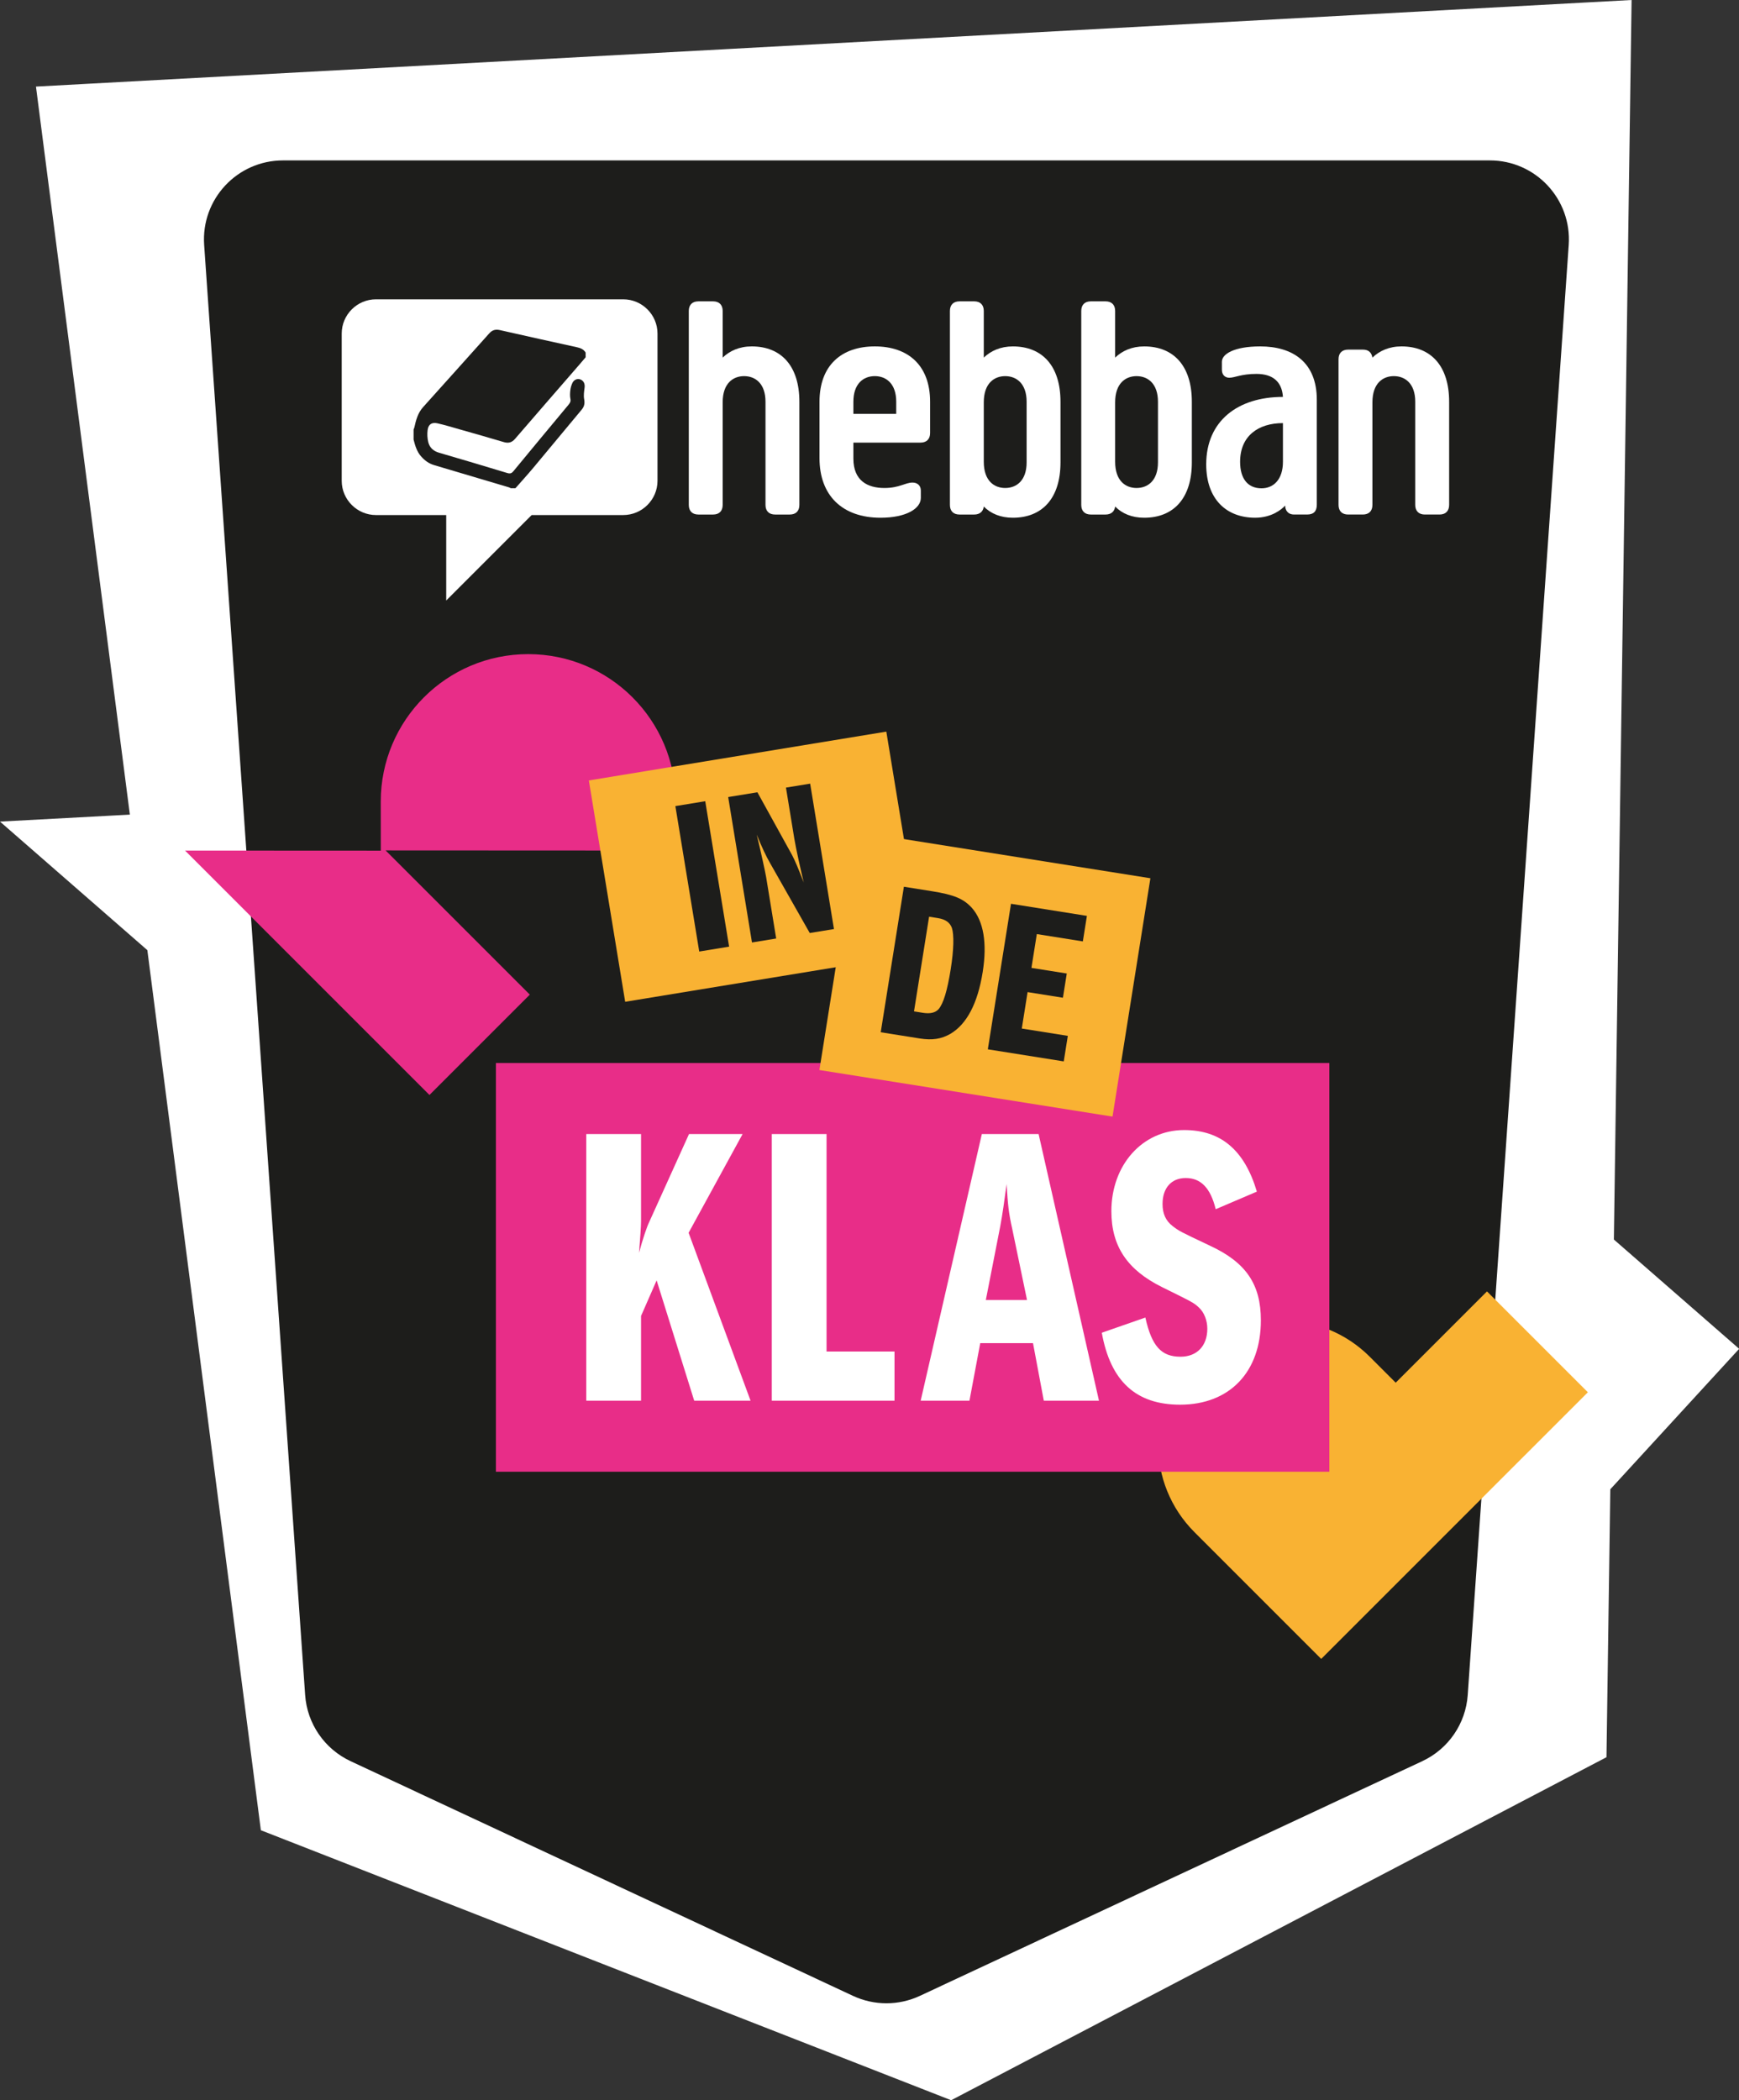
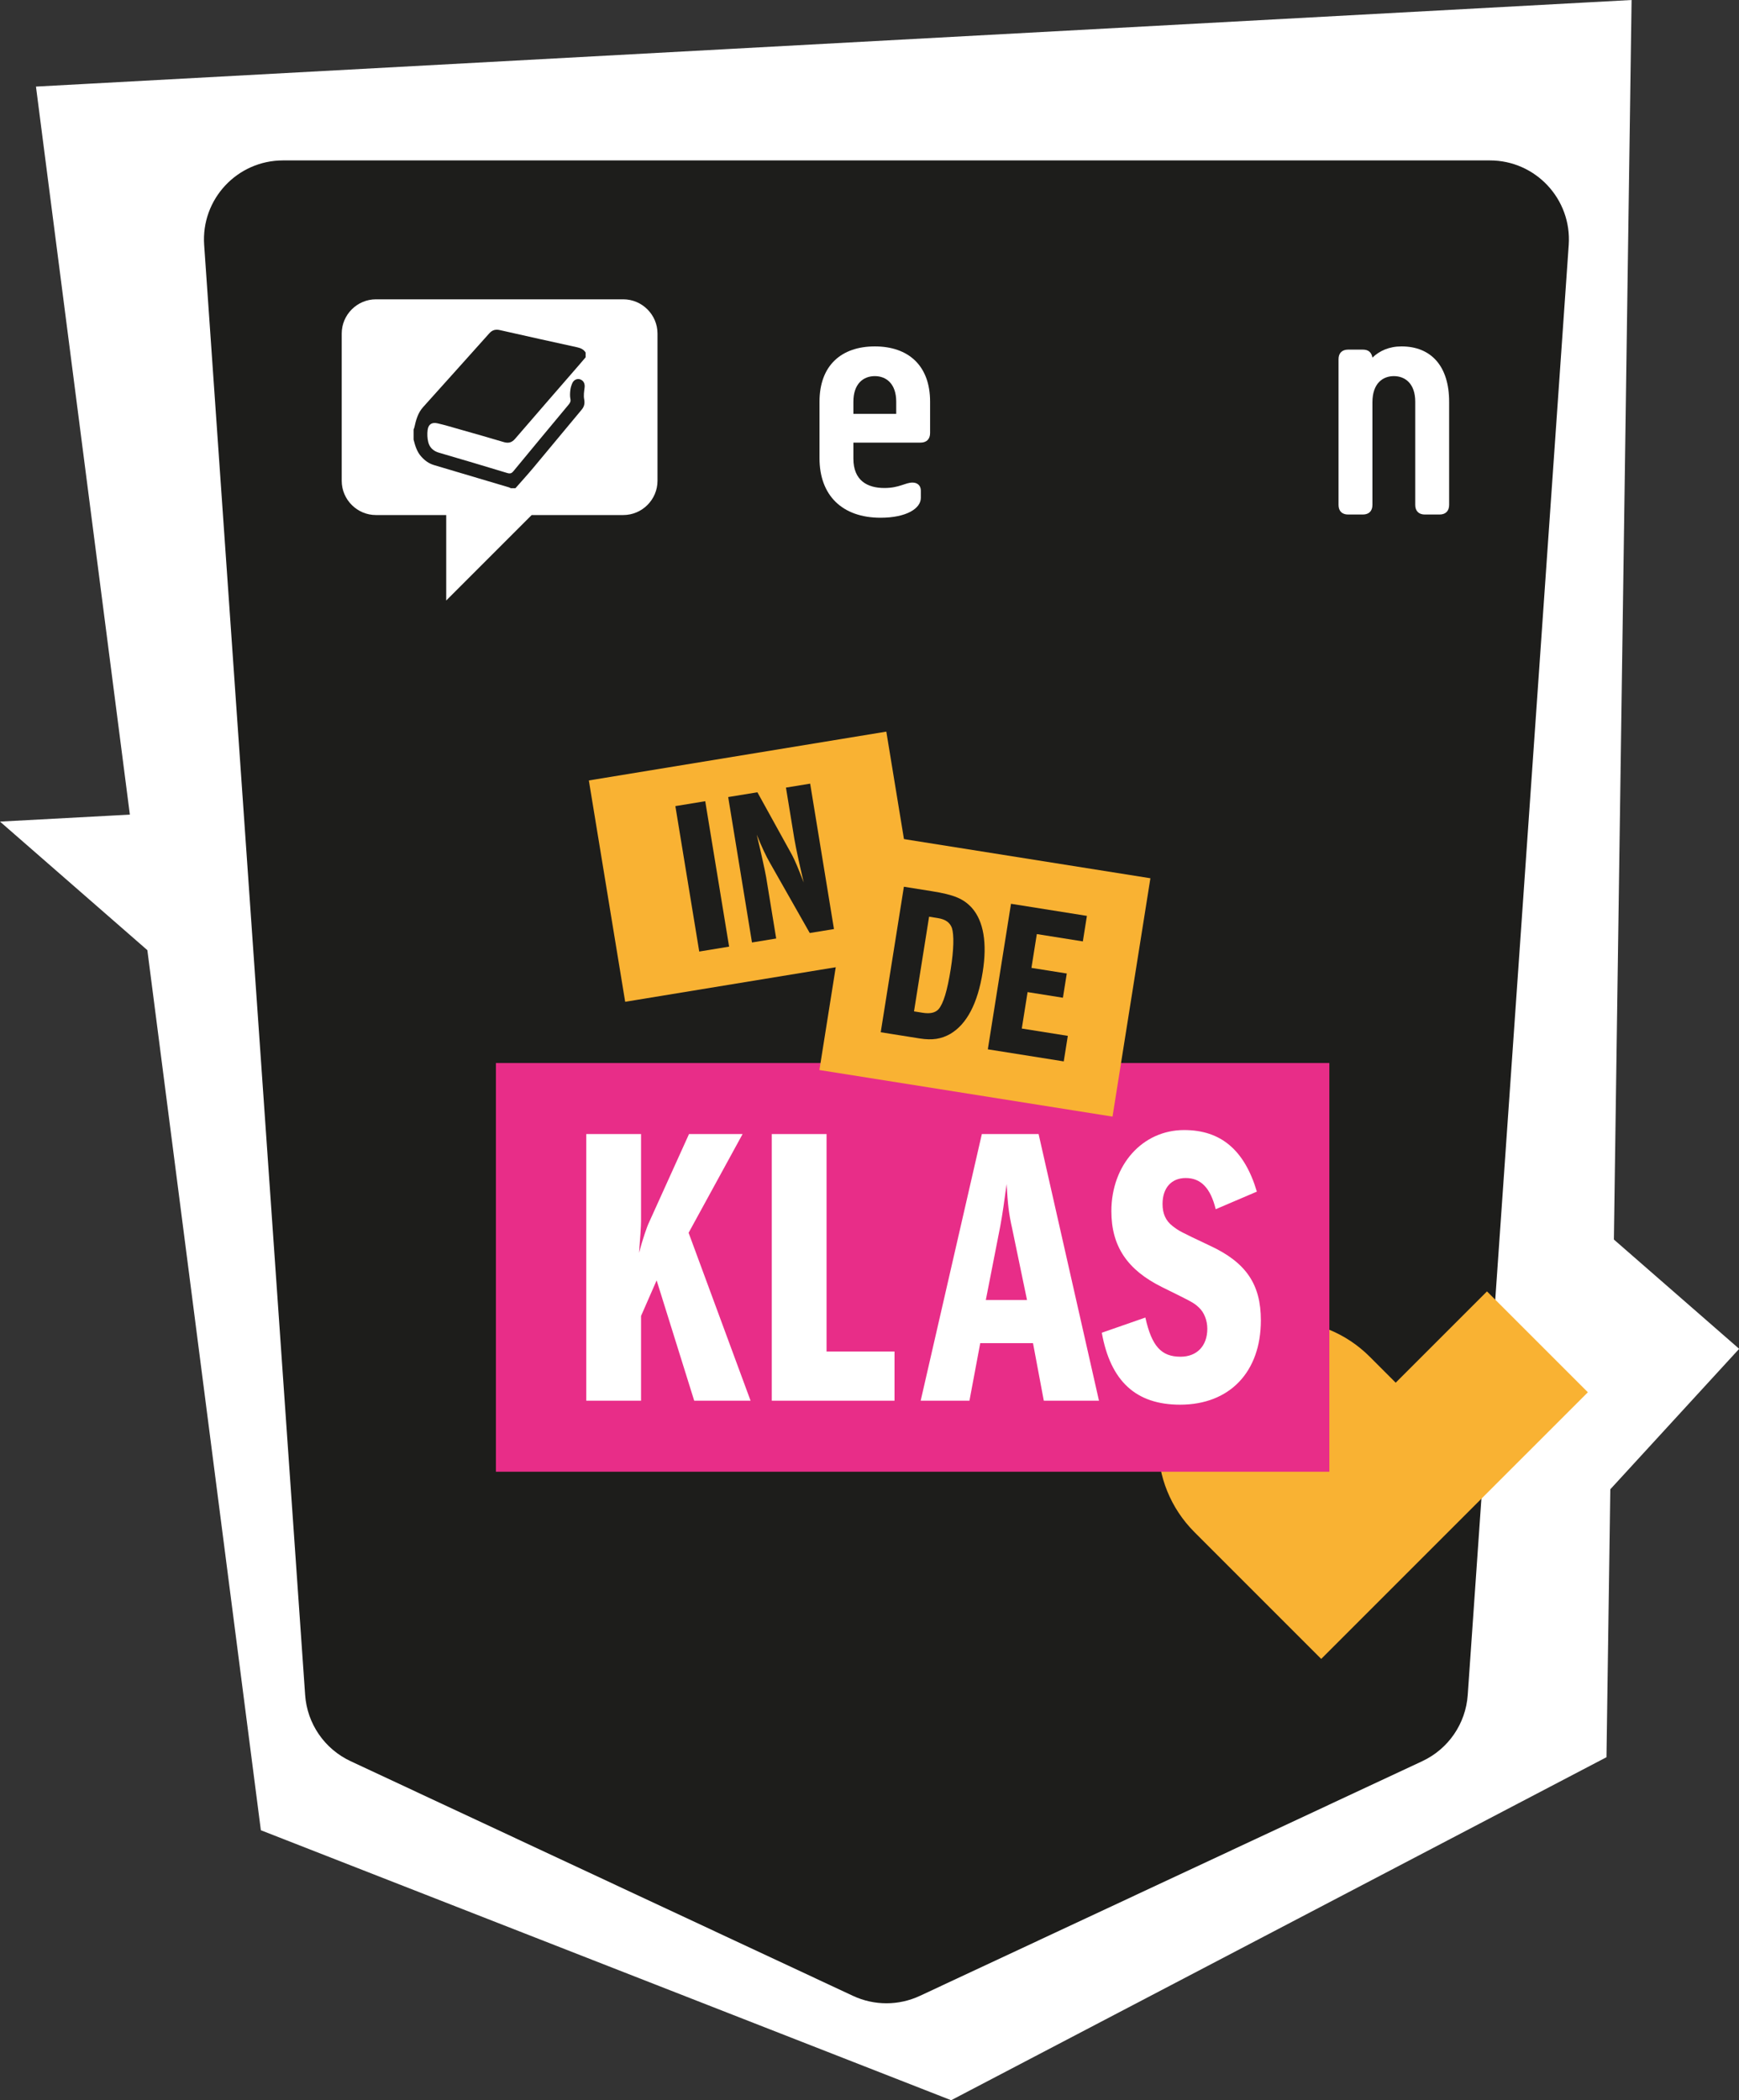
<svg xmlns="http://www.w3.org/2000/svg" xml:space="preserve" enable-background="new 0 0 800 600" viewBox="0 0 414 500" height="500" width="414" y="0px" x="0px" id="Layer_1" version="1.1">
  <rect x="0" y="0" width="414" height="500" fill="#333333" stroke="none" />
  <defs id="defs935" />
  <g transform="translate(-192.46,-49.5)" id="g930">
    <polygon id="polygon886" points="223.377,243.438 219.557,243.642 192.46,245.098 212.685,262.743 227.54,275.703 253.738,478.826 254.564,485.225 260.701,487.625 414.03,547.595 418.899,549.5 423.525,547.079 569.083,470.889 574.909,467.84 575.003,461.392 575.822,404.055 599.011,378.776 606.5,370.615 598.129,363.311 576.673,344.594 580.721,61.244 580.89,49.5 568.866,50.152 213.046,69.463 201.023,70.114 202.525,81.768 " fill="#ffffff" />
    <path id="path888" d="m 531.071,468.775 -119.615,55.878 c -5.05,2.359 -10.88,2.359 -15.928,0 L 275.91,468.775 c -6.192,-2.895 -10.33,-8.92 -10.805,-15.739 L 241.063,107.813 c -0.758,-10.881 7.865,-20.122 18.771,-20.122 H 547.15 c 10.907,0 19.528,9.241 18.771,20.122 l -24.043,345.223 c -0.477,6.819 -4.613,12.845 -10.807,15.739" fill="#1d1d1b" />
-     <path id="path890" d="m 283.119,252.014 -46.612,-0.023 58.194,58.194 23.894,-23.894 -34.335,-34.334 68.851,0.033 0.209,-11.653 c 0,-19.391 -15.718,-35.108 -35.109,-35.108 -19.389,0 -35.106,15.721 -35.106,35.108 z" fill="#e82d88" />
    <path id="path892" d="m 476.823,414.258 6.162,6.165 -0.002,0.002 24.013,24.013 63.48,-63.479 -24.014,-24.014 -21.731,21.732 -6.163,-6.166 c -11.528,-11.528 -30.218,-11.528 -41.745,0 -11.529,11.529 -11.529,30.218 0,41.747" fill="#f9b233" />
    <rect id="rect894" height="97.301" width="198.415" fill="#e82d88" y="302.574" x="310.52" />
    <path id="path896" d="m 332.034,319.485 h 13.039 v 20.748 c 0,1.235 -0.19,3.807 -0.476,7.519 0.855,-3.237 1.903,-6.283 2.378,-7.234 l 9.516,-21.032 h 12.755 l -12.85,23.505 14.75,39.974 h -13.417 l -8.946,-28.647 -3.71,8.47 v 20.178 h -13.039 z" fill="#ffffff" />
    <polygon id="polygon898" points="389.235,371.256 405.413,371.256 405.413,382.964 376.195,382.964 376.195,319.485 389.235,319.485 " fill="#ffffff" />
    <path id="path900" d="m 439.718,319.485 14.373,63.477 h -13.135 l -2.571,-13.704 h -12.561 l -2.57,13.704 h -11.61 l 14.561,-63.477 z m -6.28,22.555 c -0.859,-3.804 -1.048,-5.805 -1.334,-10.656 -0.57,4.187 -0.952,7.041 -1.522,10.085 l -3.427,17.51 h 9.803 z" fill="#ffffff" />
    <path id="path902" d="m 481.882,337.377 c -1.236,-5.046 -3.523,-7.424 -7.139,-7.424 -3.428,0 -5.52,2.378 -5.52,6.188 0,2.281 0.762,3.996 2.377,5.234 1.62,1.235 1.62,1.235 8.851,4.661 8.661,3.999 12.181,9.229 12.181,17.798 0,12.273 -7.418,20.079 -19.223,20.079 -10.467,0 -16.557,-5.52 -18.649,-17.128 l 10.374,-3.617 c 1.522,6.85 3.803,9.326 8.371,9.326 3.902,0 6.377,-2.57 6.377,-6.663 0,-1.997 -0.759,-3.902 -1.998,-5.045 -1.236,-1.139 -1.236,-1.139 -8.754,-4.852 -8.279,-4.093 -12.088,-9.709 -12.088,-18.082 0,-11.04 7.424,-19.321 17.318,-19.321 8.76,0 14.373,4.762 17.32,14.658 z" fill="#ffffff" />
    <rect id="rect904" height="53.389" width="71.751" fill="#f9b233" transform="matrix(0.987,-0.162,0.162,0.987,-36.458,63.478)" y="229.289" x="336.332" />
    <rect id="rect906" height="35.078" width="7.205" fill="#1d1d1b" transform="matrix(-0.987,0.162,-0.162,-0.987,756.564,454.508)" y="240.473" x="356.201" />
    <path id="path908" d="m 365.818,239.255 6.955,-1.137 8.256,14.951 c 0.697,1.325 1.393,2.974 2.774,6.532 -0.676,-2.825 -1.853,-8.066 -2.235,-10.4 l -1.996,-12.197 5.761,-0.941 5.668,34.617 -5.764,0.942 -9.437,-16.63 c -1.039,-1.798 -1.948,-3.781 -3.187,-6.777 0.804,3.278 2.025,8.781 2.246,10.128 l 2.388,14.587 -5.763,0.944 z" fill="#1d1d1b" />
    <rect id="rect910" height="57.434" width="70.63" fill="#f9b233" transform="matrix(0.988,0.157,-0.157,0.988,49.557,-63.593)" y="252.678" x="391.361" />
    <path id="path912" d="m 407.648,260.605 6.647,1.061 c 5.297,0.843 7.543,1.788 9.536,3.969 2.8,3.161 3.67,8.411 2.579,15.268 -1.189,7.479 -3.796,12.441 -7.728,14.744 -2.108,1.207 -4.292,1.554 -7.255,1.081 l -9.295,-1.481 z m 4.488,30.007 c 1.769,0.28 2.983,-0.005 3.756,-0.841 1.175,-1.361 2.094,-4.457 2.906,-9.55 0.734,-4.621 0.813,-8.126 0.281,-9.807 -0.482,-1.302 -1.537,-2.056 -3.357,-2.345 l -2.074,-0.332 -3.59,22.54 z" fill="#1d1d1b" />
    <polygon id="polygon914" points="433.146,264.665 451.218,267.544 450.251,273.621 439.294,271.875 438.012,279.925 446.426,281.264 445.505,287.03 437.095,285.691 435.715,294.363 446.673,296.108 445.705,302.186 427.63,299.31 " fill="#1d1d1b" />
    <path id="path916" d="m 340.832,120.758 h -58.866 c -4.487,0 -8.155,3.669 -8.155,8.158 v 35.049 c 0,4.481 3.667,8.153 8.155,8.153 h 16.723 v 20.349 l 20.346,-20.349 h 21.797 c 4.489,0 8.159,-3.672 8.159,-8.153 v -35.049 c 0,-4.489 -3.67,-8.158 -8.159,-8.158 m -8.951,13.805 c -0.586,0.684 -1.166,1.371 -1.756,2.05 -5.015,5.78 -10.04,11.551 -15.033,17.349 -0.768,0.892 -1.575,1.117 -2.692,0.787 -3.447,-1.032 -6.913,-2.01 -10.375,-2.993 -1.794,-0.512 -3.583,-1.058 -5.399,-1.472 -1.356,-0.309 -2.176,0.223 -2.36,1.576 -0.128,0.95 -0.077,1.976 0.152,2.908 0.316,1.284 1.21,2.118 2.547,2.507 5.427,1.582 10.849,3.192 16.257,4.836 0.669,0.202 1.031,0.097 1.469,-0.437 4.354,-5.288 8.73,-10.553 13.115,-15.815 0.355,-0.428 0.58,-0.791 0.447,-1.416 -0.138,-0.666 -0.094,-1.392 -0.013,-2.074 0.069,-0.575 0.242,-1.155 0.483,-1.683 0.373,-0.805 1.208,-1.13 1.921,-0.846 0.792,0.317 1.106,1.068 0.986,1.957 -0.12,0.909 -0.265,1.866 -0.1,2.746 0.186,0.994 0.034,1.742 -0.605,2.502 -3.845,4.599 -7.653,9.225 -11.497,13.82 -1.381,1.65 -2.833,3.243 -4.253,4.86 h -1.123 c -0.141,-0.068 -0.275,-0.155 -0.423,-0.199 -5.931,-1.766 -11.861,-3.537 -17.798,-5.288 -1.282,-0.376 -2.28,-1.117 -3.144,-2.107 -1.002,-1.146 -1.398,-2.549 -1.765,-3.972 v -2.409 c 0.061,-0.169 0.147,-0.334 0.186,-0.509 0.378,-1.732 0.842,-3.438 2.063,-4.8 5.251,-5.858 10.525,-11.699 15.764,-17.571 0.738,-0.826 1.515,-1.017 2.567,-0.775 6.115,1.387 12.234,2.743 18.36,4.084 0.847,0.187 1.557,0.504 2.019,1.258 z" fill="#ffffff" />
-     <path id="path918" d="m 371.43,131.97 c -2.968,0 -5.251,1.064 -6.925,2.662 v -11.109 c 0,-1.446 -0.837,-2.281 -2.283,-2.281 h -3.5 c -1.446,0 -2.282,0.835 -2.282,2.281 v 46.188 c 0,1.448 0.836,2.284 2.282,2.284 h 3.5 c 1.446,0 2.283,-0.836 2.283,-2.284 v -24.427 c 0,-4.565 2.511,-6.238 5.098,-6.238 2.74,0 5.097,1.826 5.097,6.09 v 24.575 c 0,1.448 0.839,2.284 2.284,2.284 h 3.499 c 1.447,0 2.282,-0.836 2.282,-2.284 v -24.575 c 0,-8.525 -4.336,-13.166 -11.335,-13.166" fill="#ffffff" />
    <path id="path920" d="m 400.723,131.97 c -7.914,0 -13.164,4.488 -13.164,13.165 v 13.467 c 0,8.827 5.402,14.154 14.532,14.154 6.164,0 9.589,-2.208 9.589,-4.719 v -1.751 c 0,-1.142 -0.762,-1.901 -1.979,-1.901 -1.749,0 -3.12,1.293 -6.696,1.293 -4.033,0 -7.381,-1.751 -7.381,-6.999 v -3.806 h 15.979 c 1.446,0 2.282,-0.836 2.282,-2.284 v -7.454 c 0.001,-8.677 -5.249,-13.165 -13.162,-13.165 m 5.097,16.054 h -10.196 v -2.89 c 0,-4.264 2.357,-6.09 5.099,-6.09 2.738,0 5.098,1.826 5.098,6.09 v 2.89 z" fill="#ffffff" />
-     <path id="path922" d="m 433.593,131.972 c -2.967,0 -5.252,1.064 -6.926,2.66 v -11.107 c 0,-1.446 -0.836,-2.285 -2.281,-2.285 h -3.502 c -1.445,0 -2.281,0.839 -2.281,2.285 v 46.186 c 0,1.446 0.836,2.284 2.281,2.284 h 3.502 c 1.293,0 2.131,-0.687 2.281,-1.904 1.674,1.676 3.959,2.664 6.926,2.664 6.999,0 11.336,-4.642 11.336,-13.164 v -14.458 c 0,-8.522 -4.337,-13.161 -11.336,-13.161 m 3.271,27.618 c 0,4.262 -2.359,6.088 -5.1,6.088 -2.586,0 -5.098,-1.673 -5.098,-6.238 v -14.154 c 0,-4.564 2.512,-6.238 5.098,-6.238 2.74,0 5.1,1.824 5.1,6.085 z" fill="#ffffff" />
-     <path id="path924" d="m 464.864,131.972 c -2.97,0 -5.252,1.064 -6.924,2.66 v -11.107 c 0,-1.446 -0.838,-2.285 -2.285,-2.285 h -3.498 c -1.447,0 -2.283,0.839 -2.283,2.285 v 46.186 c 0,1.446 0.836,2.284 2.283,2.284 h 3.498 c 1.295,0 2.131,-0.687 2.285,-1.904 1.672,1.676 3.954,2.664 6.924,2.664 6.999,0 11.336,-4.642 11.336,-13.164 v -14.458 c 0,-8.522 -4.337,-13.161 -11.336,-13.161 m 3.27,27.618 c 0,4.262 -2.359,6.088 -5.098,6.088 -2.586,0 -5.096,-1.673 -5.096,-6.238 v -14.154 c 0,-4.564 2.51,-6.238 5.096,-6.238 2.738,0 5.098,1.824 5.098,6.085 z" fill="#ffffff" />
-     <path id="path926" d="m 492.485,131.97 c -6.24,0 -9.131,1.825 -9.131,3.65 v 1.904 c 0,1.37 0.91,1.903 1.748,1.903 1.371,0 2.816,-0.913 6.469,-0.913 4.033,0 6.086,1.976 6.316,5.478 -10.73,0 -18.265,5.706 -18.265,16.054 0,8.371 4.871,12.708 11.642,12.708 3.958,0 6.318,-1.979 7.154,-2.894 0,1.065 0.607,2.131 2.13,2.131 h 3.119 c 1.522,0 2.284,-0.759 2.284,-2.356 v -24.957 c 10e-4,-8.982 -5.782,-12.708 -13.466,-12.708 m 5.403,27.469 c 0,4.183 -2.209,6.313 -5.1,6.313 -3.195,0 -5.098,-2.204 -5.098,-6.313 0,-6.165 4.336,-9.209 10.197,-9.209 v 9.209 z" fill="#ffffff" />
    <path id="path928" d="m 526.112,131.97 c -2.966,0 -5.248,1.064 -6.922,2.662 -0.229,-1.295 -0.99,-1.9 -2.285,-1.9 h -3.5 c -1.446,0 -2.283,0.836 -2.283,2.281 v 34.697 c 0,1.448 0.837,2.284 2.283,2.284 h 3.5 c 1.445,0 2.285,-0.836 2.285,-2.284 v -24.427 c 0,-4.565 2.51,-6.238 5.098,-6.238 2.738,0 5.096,1.826 5.096,6.09 v 24.575 c 0,1.448 0.84,2.284 2.283,2.284 h 3.5 c 1.445,0 2.285,-0.836 2.285,-2.284 v -24.575 c 0,-8.524 -4.339,-13.165 -11.34,-13.165" fill="#ffffff" />
  </g>
</svg>